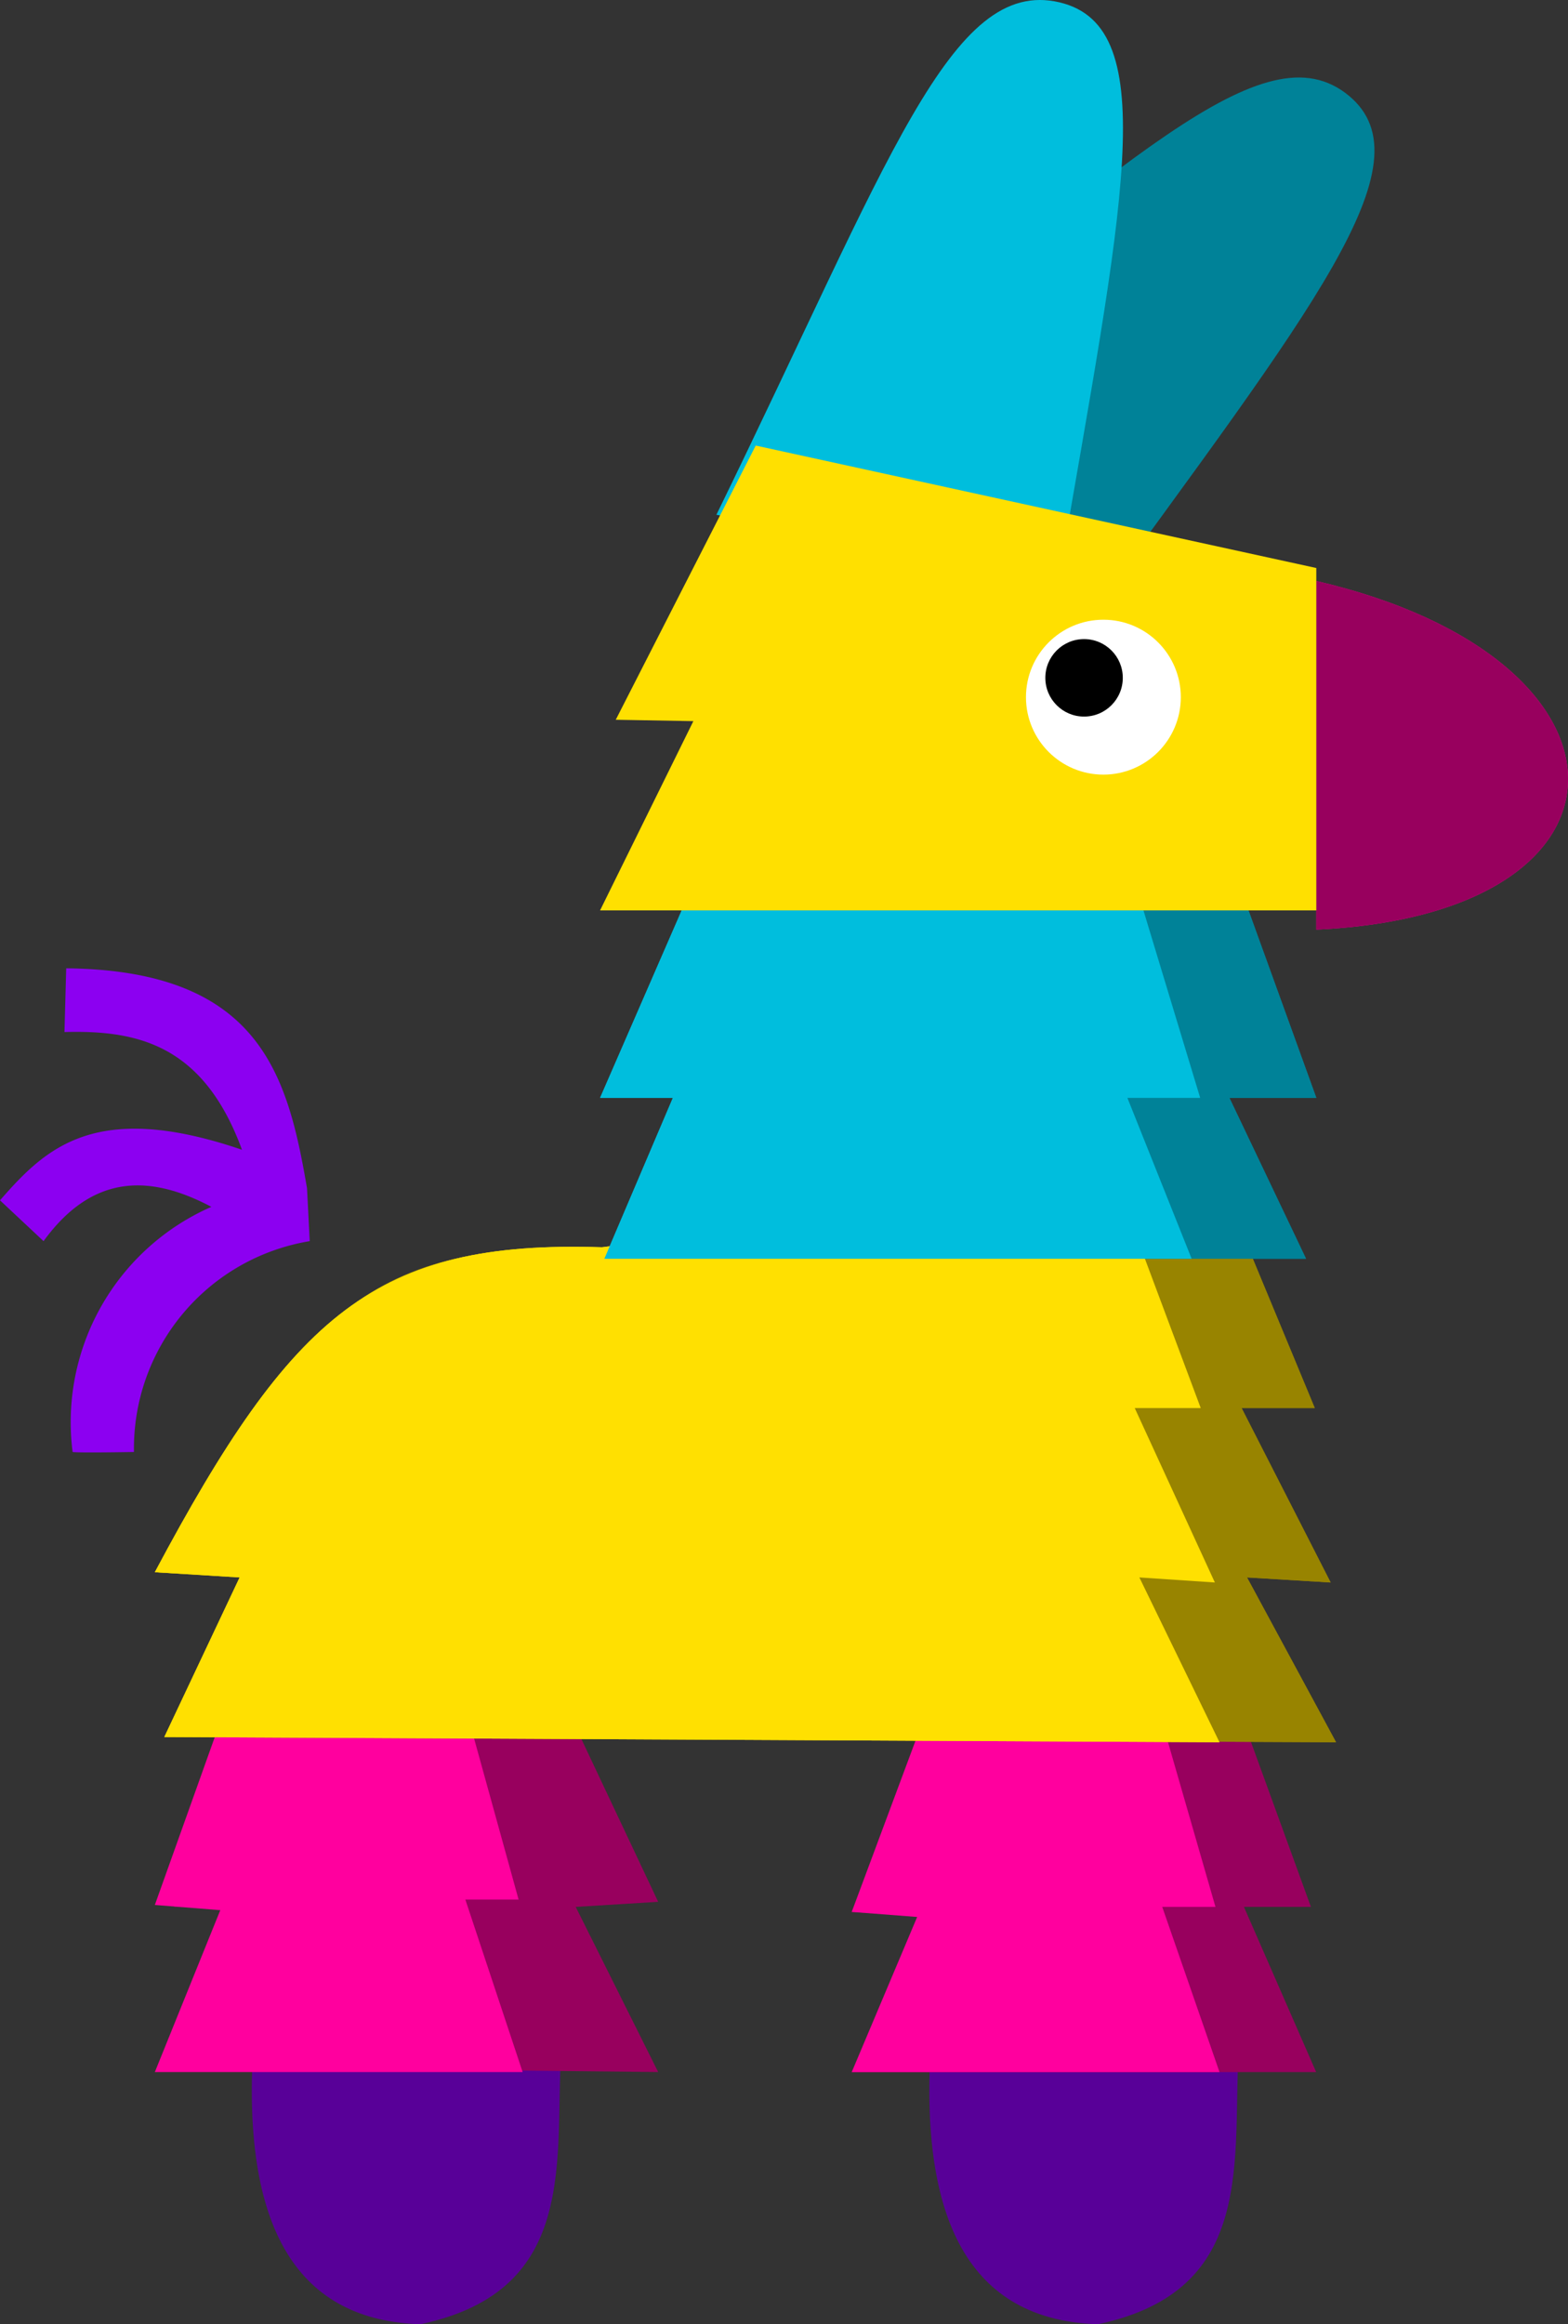
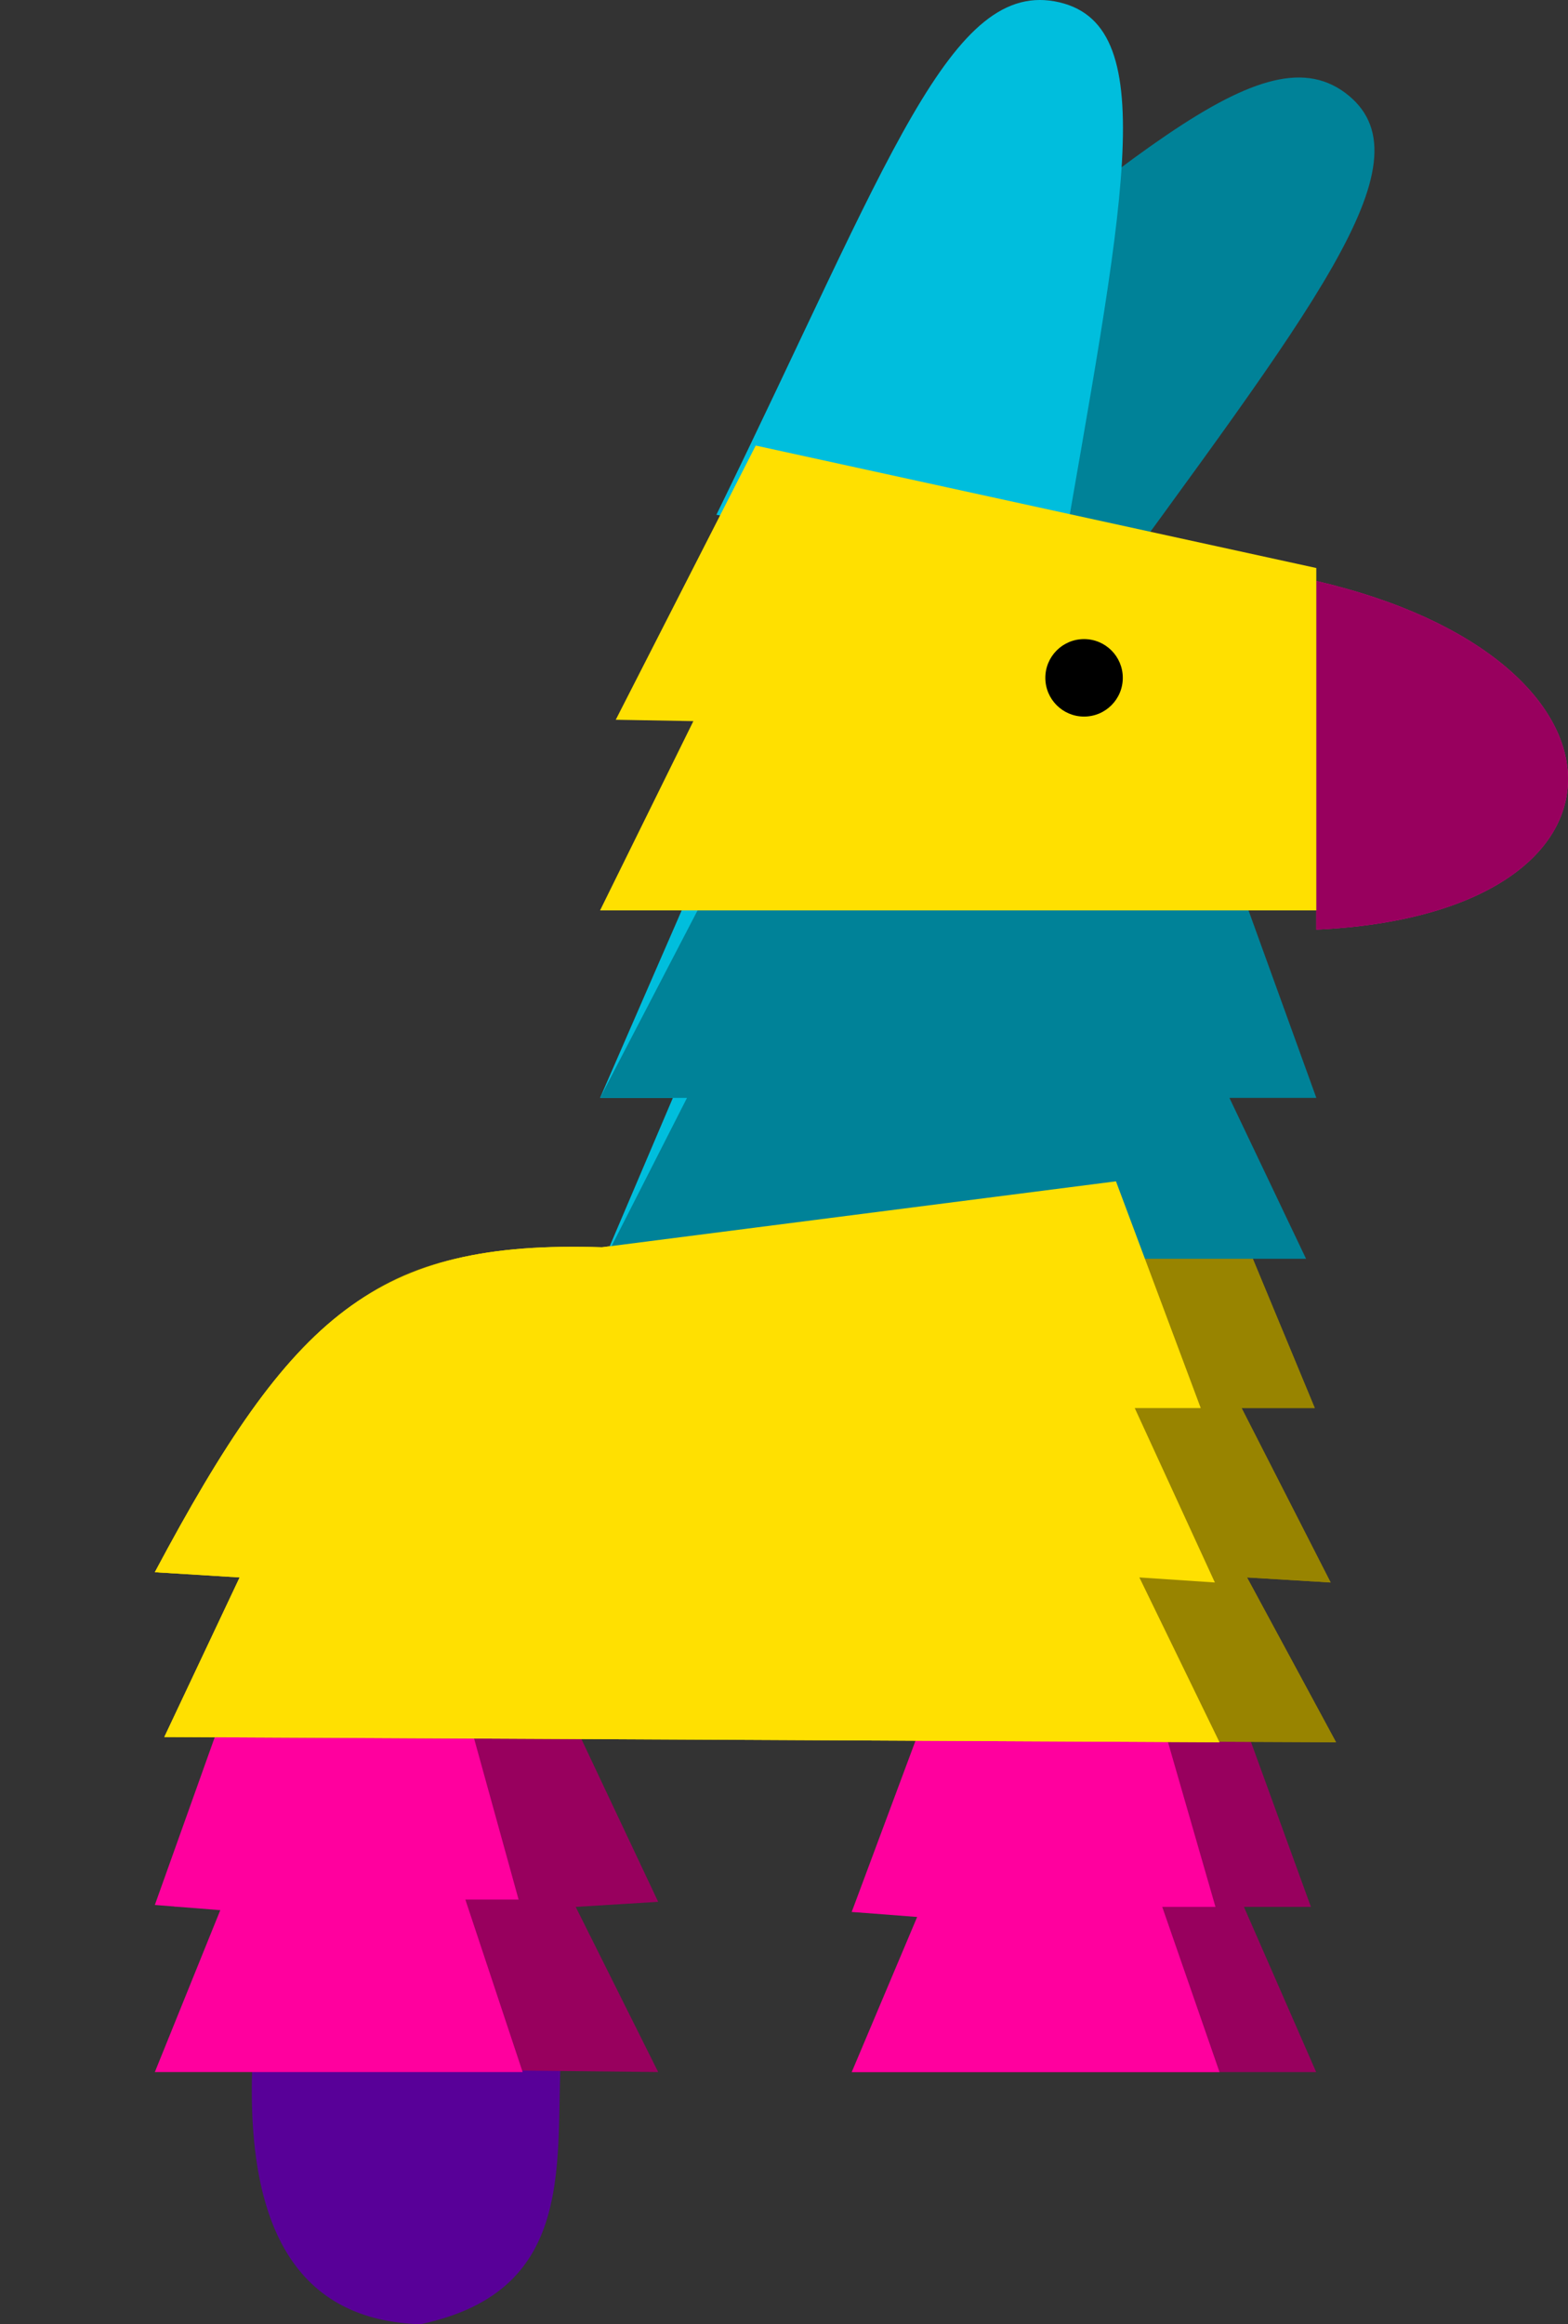
<svg xmlns="http://www.w3.org/2000/svg" width="42.267" height="62.629" viewBox="0 0 42.267 62.629">
  <rect x="0" y="0" width="42.267" height="62.629" fill="#333333" stroke="none" />
  <g id="Group-4-2" transform="translate(-636.78 -153.427)">
    <path id="path11369" d="M704.78,183.43c9.006,2.087,9.085,8.98,0,9.393Z" transform="translate(-32.517 -14.347)" fill="#ff009e" fill-rule="evenodd" />
-     <path id="path11371" d="M645.129,210.782a5.662,5.662,0,0,0-4.738,5.682s-1.492.026-1.654,0a6.335,6.335,0,0,1,3.741-6.606c-1.665-.882-3.209-.887-4.524.924l-1.174-1.1c1.231-1.409,2.567-2.713,6.523-1.362-1.044-2.849-2.839-3.225-4.785-3.173l.047-1.717c5.218.057,5.969,2.87,6.491,5.928Z" transform="translate(0 -23.911)" fill="#8c00f1" fill-rule="evenodd" />
    <path id="path11373" d="M686.148,172.039c6.058-8.349,9.267-12.3,7.076-14.12-2.3-1.9-5.985,1.884-14.444,8.521l3.684,2.8Z" transform="translate(-20.084 -1.913)" fill="#008298" fill-rule="evenodd" />
    <path id="path11375" d="M704.78,183.43c9.006,2.087,9.085,8.98,0,9.393Z" transform="translate(-32.517 -14.347)" fill="#98005e" fill-rule="evenodd" />
    <path id="path11377" d="M658.129,258.737c-.193,3.073.522,6.627-3.8,7.54-3.2-.1-4.9-2.416-4.482-7.827Z" transform="translate(-6.217 -50.221)" fill="#580098" fill-rule="evenodd" />
    <path id="path11379" d="M655.773,238.374l3.053,6.47-2.223.136,2.223,4.451-12.9-.136,2.218-4.315H645.78l4.164-7.551Z" transform="translate(-4.304 -40.17)" fill="#98005e" fill-rule="evenodd" />
-     <path id="path11381" d="M693.129,258.737c-.193,3.073.522,6.627-3.8,7.54-3.2-.1-4.9-2.416-4.482-7.827Z" transform="translate(-22.953 -50.221)" fill="#580098" fill-rule="evenodd" />
    <path id="path11383" d="M693.3,249.432H680.78l2.228-4.18-2.228-.136,3.616-7.686,6.262.673,2.5,6.877h-1.805Z" transform="translate(-21.041 -40.17)" fill="#98005e" fill-rule="evenodd" />
    <path id="path11385" d="M673.511,214.43l2.536,6.11h-1.972l2.4,4.7-2.254-.136,2.4,4.441-31.548-.141,2.254-4.3-2.536-.141c4.117-6.961,5.5-8.944,12.252-8.745Z" transform="translate(-3.826 -29.171)" fill="#988400" fill-rule="evenodd" />
-     <path id="path11387" d="M686.81,208.866H667.916l2.207-4.336H667.78l3.173-6.1H684.88l2.207,6.1h-2.343Z" transform="translate(-14.824 -21.52)" fill="#008298" fill-rule="evenodd" />
    <path id="path11391" d="M690.694,249.432H680.78l1.764-4.18-1.764-.136,2.865-7.686,4.957.673,1.983,6.877H689.15Z" transform="translate(-21.041 -40.17)" fill="#ff009e" fill-rule="evenodd" />
    <path id="path11395" d="M654.694,248.953H644.78l1.764-4.362-1.764-.141,2.865-8.02,4.957.7,1.983,7.175H653.15Z" transform="translate(-3.826 -39.692)" fill="#ff009e" fill-rule="evenodd" />
    <path id="path11397" d="M670.688,214.43l2.285,6.11h-1.779l2.16,4.7-2.035-.136,2.16,4.441-28.444-.141,2.03-4.3-2.286-.141c3.71-6.961,5.964-8.954,12.054-8.756Z" transform="translate(-3.826 -29.171)" fill="#ffe001" fill-rule="evenodd" />
    <path id="path11399" d="M683.726,208.866H667.895l1.847-4.336H667.78l2.656-6.1h11.673l1.847,6.1h-1.962Z" transform="translate(-14.824 -21.52)" fill="#00bedd" fill-rule="evenodd" />
    <circle id="circle11401" cx="2.087" cy="2.087" r="2.087" transform="translate(664.436 170.126)" fill="#fff" />
    <circle id="circle11403" cx="1.044" cy="1.044" r="1.044" transform="translate(664.958 170.648)" />
    <path id="path11413" d="M683,169.083c1.722-10.029,2.844-14.924.036-15.592-2.943-.694-4.581,4.258-9.252,13.807l4.608.892Z" transform="translate(-17.693)" fill="#00bedd" fill-rule="evenodd" />
    <path id="path11415" d="M673.511,214.43l2.536,6.11h-1.972l2.4,4.7-2.254-.136,2.4,4.441-31.548-.141,2.254-4.3-2.536-.141c4.117-6.961,5.5-8.944,12.252-8.745Z" transform="translate(-3.826 -29.171)" fill="#988400" fill-rule="evenodd" />
    <path id="path11417" d="M686.81,208.866H667.916l2.207-4.336H667.78l3.173-6.1H684.88l2.207,6.1h-2.343Z" transform="translate(-14.824 -21.52)" fill="#008298" fill-rule="evenodd" />
    <path id="path11419" d="M670.688,214.43l2.285,6.11h-1.779l2.16,4.7-2.035-.136,2.16,4.441-28.444-.141,2.03-4.3-2.286-.141c3.71-6.961,5.964-8.954,12.054-8.756Z" transform="translate(-3.826 -29.171)" fill="#ffe001" fill-rule="evenodd" />
-     <path id="path11421" d="M683.726,208.866H667.895l1.847-4.336H667.78l2.656-6.1h11.673l1.847,6.1h-1.962Z" transform="translate(-14.824 -21.52)" fill="#00bedd" fill-rule="evenodd" />
    <path id="path11423" d="M687.087,179.733l-15.112-3.3-3.773,7.389,2.092.037-2.515,5.1h19.307v-9.22Z" transform="translate(-14.824 -11)" fill="#ffe000" fill-rule="evenodd" />
-     <circle id="circle11425" cx="2.087" cy="2.087" r="2.087" transform="translate(664.436 170.126)" fill="#fff" />
    <circle id="circle11427" cx="1.044" cy="1.044" r="1.044" transform="translate(664.958 170.648)" />
  </g>
</svg>